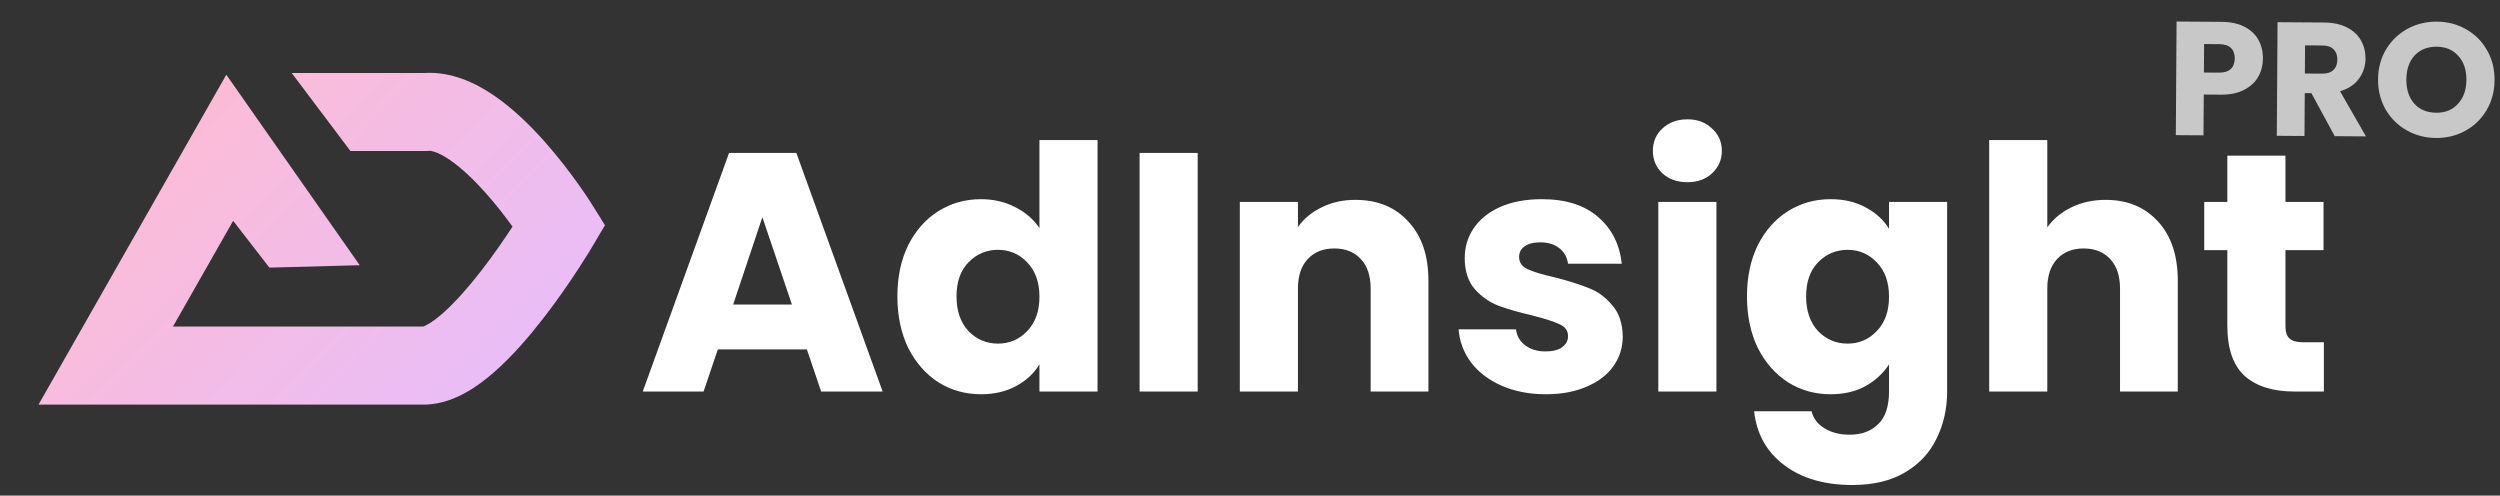
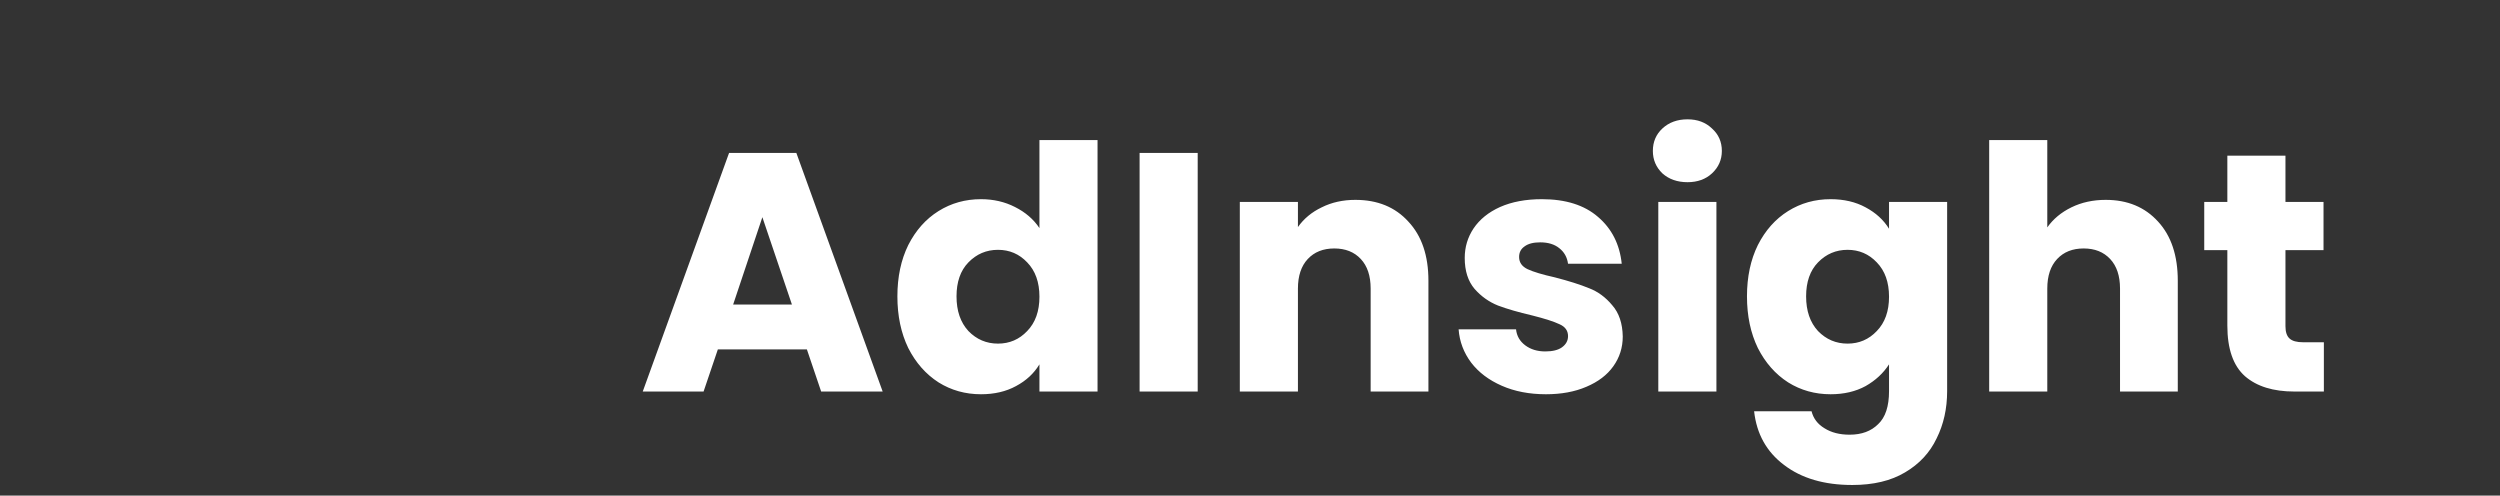
<svg xmlns="http://www.w3.org/2000/svg" width="227" height="45" viewBox="0 0 227 45" fill="none">
  <rect x="0" y="0" width="227" height="45" fill="#333333" stroke="none" />
  <path d="M73.265 31.725H65.181L63.885 35.551H58.361L66.199 13.889H72.309L80.146 35.551H74.561L73.265 31.725ZM71.907 27.652L69.223 19.721L66.569 27.652H71.907ZM81.483 26.911C81.483 25.142 81.812 23.589 82.47 22.252C83.149 20.915 84.064 19.886 85.216 19.166C86.368 18.446 87.654 18.086 89.073 18.086C90.205 18.086 91.233 18.323 92.159 18.796C93.105 19.269 93.846 19.907 94.381 20.709V12.717H99.657V35.551H94.381V33.083C93.887 33.905 93.177 34.564 92.252 35.057C91.347 35.551 90.287 35.798 89.073 35.798C87.654 35.798 86.368 35.438 85.216 34.718C84.064 33.977 83.149 32.938 82.47 31.601C81.812 30.244 81.483 28.68 81.483 26.911ZM94.381 26.942C94.381 25.625 94.01 24.587 93.27 23.825C92.55 23.064 91.665 22.684 90.616 22.684C89.567 22.684 88.672 23.064 87.932 23.825C87.212 24.566 86.852 25.595 86.852 26.911C86.852 28.228 87.212 29.277 87.932 30.058C88.672 30.82 89.567 31.2 90.616 31.2C91.665 31.2 92.55 30.82 93.27 30.058C94.01 29.297 94.381 28.259 94.381 26.942ZM108.751 13.889V35.551H103.475V13.889H108.751ZM123.067 18.148C125.083 18.148 126.687 18.806 127.88 20.122C129.094 21.419 129.701 23.208 129.701 25.492V35.551H124.455V26.201C124.455 25.049 124.157 24.154 123.56 23.517C122.964 22.879 122.162 22.56 121.154 22.56C120.146 22.56 119.343 22.879 118.747 23.517C118.15 24.154 117.852 25.049 117.852 26.201V35.551H112.575V18.333H117.852V20.616C118.387 19.855 119.107 19.259 120.012 18.826C120.917 18.374 121.935 18.148 123.067 18.148ZM140.372 35.798C138.87 35.798 137.533 35.541 136.361 35.026C135.188 34.512 134.262 33.813 133.584 32.928C132.905 32.023 132.524 31.015 132.442 29.904H137.657C137.718 30.501 137.996 30.984 138.49 31.355C138.984 31.725 139.59 31.91 140.31 31.91C140.969 31.91 141.473 31.787 141.822 31.54C142.193 31.272 142.378 30.933 142.378 30.521C142.378 30.028 142.121 29.668 141.606 29.441C141.092 29.195 140.259 28.927 139.107 28.639C137.873 28.351 136.844 28.053 136.021 27.744C135.198 27.415 134.489 26.911 133.892 26.232C133.296 25.533 132.997 24.597 132.997 23.424C132.997 22.437 133.265 21.542 133.8 20.74C134.355 19.917 135.157 19.269 136.206 18.796C137.276 18.323 138.541 18.086 140.002 18.086C142.162 18.086 143.859 18.621 145.093 19.691C146.348 20.76 147.068 22.18 147.253 23.949H142.378C142.296 23.352 142.028 22.879 141.576 22.529C141.144 22.18 140.568 22.005 139.848 22.005C139.23 22.005 138.757 22.128 138.428 22.375C138.099 22.601 137.934 22.92 137.934 23.332C137.934 23.825 138.192 24.196 138.706 24.442C139.241 24.689 140.064 24.936 141.174 25.183C142.45 25.512 143.489 25.841 144.291 26.171C145.093 26.479 145.793 26.993 146.389 27.713C147.006 28.413 147.325 29.359 147.346 30.552C147.346 31.56 147.058 32.465 146.482 33.268C145.926 34.049 145.114 34.666 144.044 35.119C142.995 35.572 141.771 35.798 140.372 35.798ZM153.228 16.543C152.302 16.543 151.541 16.276 150.944 15.741C150.368 15.185 150.08 14.507 150.08 13.704C150.08 12.881 150.368 12.203 150.944 11.668C151.541 11.112 152.302 10.835 153.228 10.835C154.133 10.835 154.874 11.112 155.45 11.668C156.046 12.203 156.344 12.881 156.344 13.704C156.344 14.507 156.046 15.185 155.45 15.741C154.874 16.276 154.133 16.543 153.228 16.543ZM155.851 18.333V35.551H150.574V18.333H155.851ZM166.216 18.086C167.43 18.086 168.489 18.333 169.395 18.826C170.32 19.32 171.03 19.968 171.524 20.77V18.333H176.8V35.52C176.8 37.104 176.481 38.534 175.844 39.809C175.227 41.105 174.27 42.134 172.974 42.895C171.699 43.656 170.104 44.037 168.191 44.037C165.64 44.037 163.573 43.43 161.989 42.216C160.405 41.023 159.5 39.398 159.273 37.341H164.488C164.653 37.999 165.044 38.513 165.661 38.884C166.278 39.275 167.039 39.47 167.944 39.47C169.035 39.47 169.899 39.151 170.536 38.513C171.195 37.896 171.524 36.898 171.524 35.52V33.083C171.009 33.885 170.3 34.543 169.395 35.057C168.489 35.551 167.43 35.798 166.216 35.798C164.797 35.798 163.511 35.438 162.359 34.718C161.207 33.977 160.292 32.938 159.613 31.601C158.955 30.244 158.625 28.68 158.625 26.911C158.625 25.142 158.955 23.589 159.613 22.252C160.292 20.915 161.207 19.886 162.359 19.166C163.511 18.446 164.797 18.086 166.216 18.086ZM171.524 26.942C171.524 25.625 171.153 24.587 170.413 23.825C169.693 23.064 168.808 22.684 167.759 22.684C166.71 22.684 165.815 23.064 165.075 23.825C164.355 24.566 163.995 25.595 163.995 26.911C163.995 28.228 164.355 29.277 165.075 30.058C165.815 30.82 166.71 31.2 167.759 31.2C168.808 31.2 169.693 30.82 170.413 30.058C171.153 29.297 171.524 28.259 171.524 26.942ZM191.202 18.148C193.176 18.148 194.76 18.806 195.954 20.122C197.147 21.419 197.743 23.208 197.743 25.492V35.551H192.498V26.201C192.498 25.049 192.199 24.154 191.603 23.517C191.006 22.879 190.204 22.56 189.196 22.56C188.188 22.56 187.386 22.879 186.789 23.517C186.192 24.154 185.894 25.049 185.894 26.201V35.551H180.618V12.717H185.894V20.647C186.429 19.886 187.159 19.279 188.085 18.826C189.011 18.374 190.05 18.148 191.202 18.148ZM211.007 31.077V35.551H208.322C206.409 35.551 204.917 35.088 203.848 34.163C202.778 33.216 202.243 31.684 202.243 29.565V22.715H200.145V18.333H202.243V14.136H207.52V18.333H210.976V22.715H207.52V29.627C207.52 30.141 207.643 30.511 207.89 30.737C208.137 30.964 208.548 31.077 209.124 31.077H211.007Z" fill="white" />
-   <path d="M205.472 5.328C205.468 5.926 205.327 6.473 205.049 6.971C204.772 7.459 204.348 7.853 203.778 8.153C203.208 8.453 202.502 8.6 201.659 8.595L200.102 8.585L200.077 12.287L197.565 12.271L197.632 1.956L201.702 1.983C202.525 1.988 203.22 2.135 203.786 2.422C204.352 2.71 204.776 3.105 205.057 3.606C205.338 4.108 205.476 4.682 205.472 5.328ZM201.481 6.595C201.961 6.598 202.319 6.488 202.556 6.264C202.793 6.041 202.912 5.723 202.915 5.312C202.918 4.9 202.802 4.581 202.569 4.354C202.335 4.127 201.978 4.012 201.498 4.009L200.132 4L200.115 6.586L201.481 6.595ZM211.994 12.365L209.874 8.457L209.272 8.454L209.247 12.347L206.734 12.331L206.801 2.016L211.018 2.044C211.831 2.049 212.521 2.195 213.087 2.483C213.664 2.771 214.092 3.166 214.373 3.667C214.654 4.159 214.792 4.708 214.788 5.316C214.784 6.001 214.584 6.612 214.188 7.148C213.803 7.685 213.232 8.063 212.476 8.283L214.83 12.384L211.994 12.365ZM209.284 6.676L210.841 6.686C211.302 6.689 211.645 6.578 211.872 6.355C212.108 6.131 212.228 5.813 212.231 5.402C212.233 5.01 212.118 4.701 211.884 4.474C211.66 4.247 211.318 4.132 210.858 4.129L209.3 4.119L209.284 6.676ZM221.197 12.528C220.227 12.522 219.337 12.291 218.527 11.835C217.727 11.379 217.089 10.748 216.614 9.942C216.15 9.125 215.92 8.213 215.927 7.204C215.934 6.195 216.175 5.29 216.65 4.49C217.135 3.69 217.781 3.067 218.587 2.622C219.403 2.177 220.296 1.957 221.266 1.964C222.236 1.97 223.121 2.201 223.921 2.657C224.731 3.113 225.364 3.744 225.819 4.55C226.284 5.356 226.513 6.264 226.506 7.273C226.5 8.282 226.259 9.191 225.783 10.001C225.308 10.802 224.667 11.424 223.861 11.87C223.055 12.315 222.167 12.535 221.197 12.528ZM221.212 10.236C222.035 10.241 222.693 9.971 223.186 9.426C223.689 8.881 223.944 8.158 223.95 7.256C223.956 6.345 223.711 5.619 223.215 5.077C222.728 4.525 222.074 4.246 221.251 4.241C220.418 4.236 219.75 4.501 219.247 5.036C218.754 5.572 218.504 6.3 218.498 7.221C218.492 8.132 218.733 8.863 219.219 9.415C219.715 9.957 220.379 10.231 221.212 10.236Z" fill="#C8C8C8" />
-   <path d="M53.484 22.888C53.262 23.249 52.941 23.76 52.542 24.372C51.748 25.59 50.627 27.234 49.333 28.902C48.055 30.55 46.532 32.323 44.928 33.738C43.469 35.023 41.329 36.577 38.85 36.728L38.742 36.735L3.5 36.735L20.549 6.784L32.662 24.082L24.461 24.299L21.17 20.051L15.706 29.651L27.066 29.651L38.427 29.651L38.43 29.65C38.538 29.61 39.125 29.395 40.217 28.433C41.343 27.44 42.554 26.059 43.707 24.571C44.824 23.131 45.814 21.685 46.538 20.578C45.893 19.684 45.045 18.581 44.085 17.504C43.002 16.29 41.875 15.22 40.821 14.505C39.7 13.744 39.107 13.684 38.955 13.698L38.794 13.713L31.82 13.713L26.488 6.629L38.497 6.629C40.985 6.465 43.198 7.547 44.823 8.65C46.555 9.826 48.125 11.369 49.4 12.799C50.693 14.249 51.784 15.698 52.547 16.773C52.931 17.315 53.238 17.77 53.452 18.094C53.94 18.836 54.929 20.454 54.929 20.454C54.929 20.454 53.533 22.808 53.484 22.888Z" fill="url(#paint0_linear_364_2207)" />
  <defs>
    <linearGradient id="paint0_linear_364_2207" x1="3.5" y1="15.219" x2="40.226" y2="51.075" gradientUnits="userSpaceOnUse">
      <stop stop-color="#FFBBD0" />
      <stop offset="1" stop-color="#E5BEFF" />
    </linearGradient>
  </defs>
</svg>